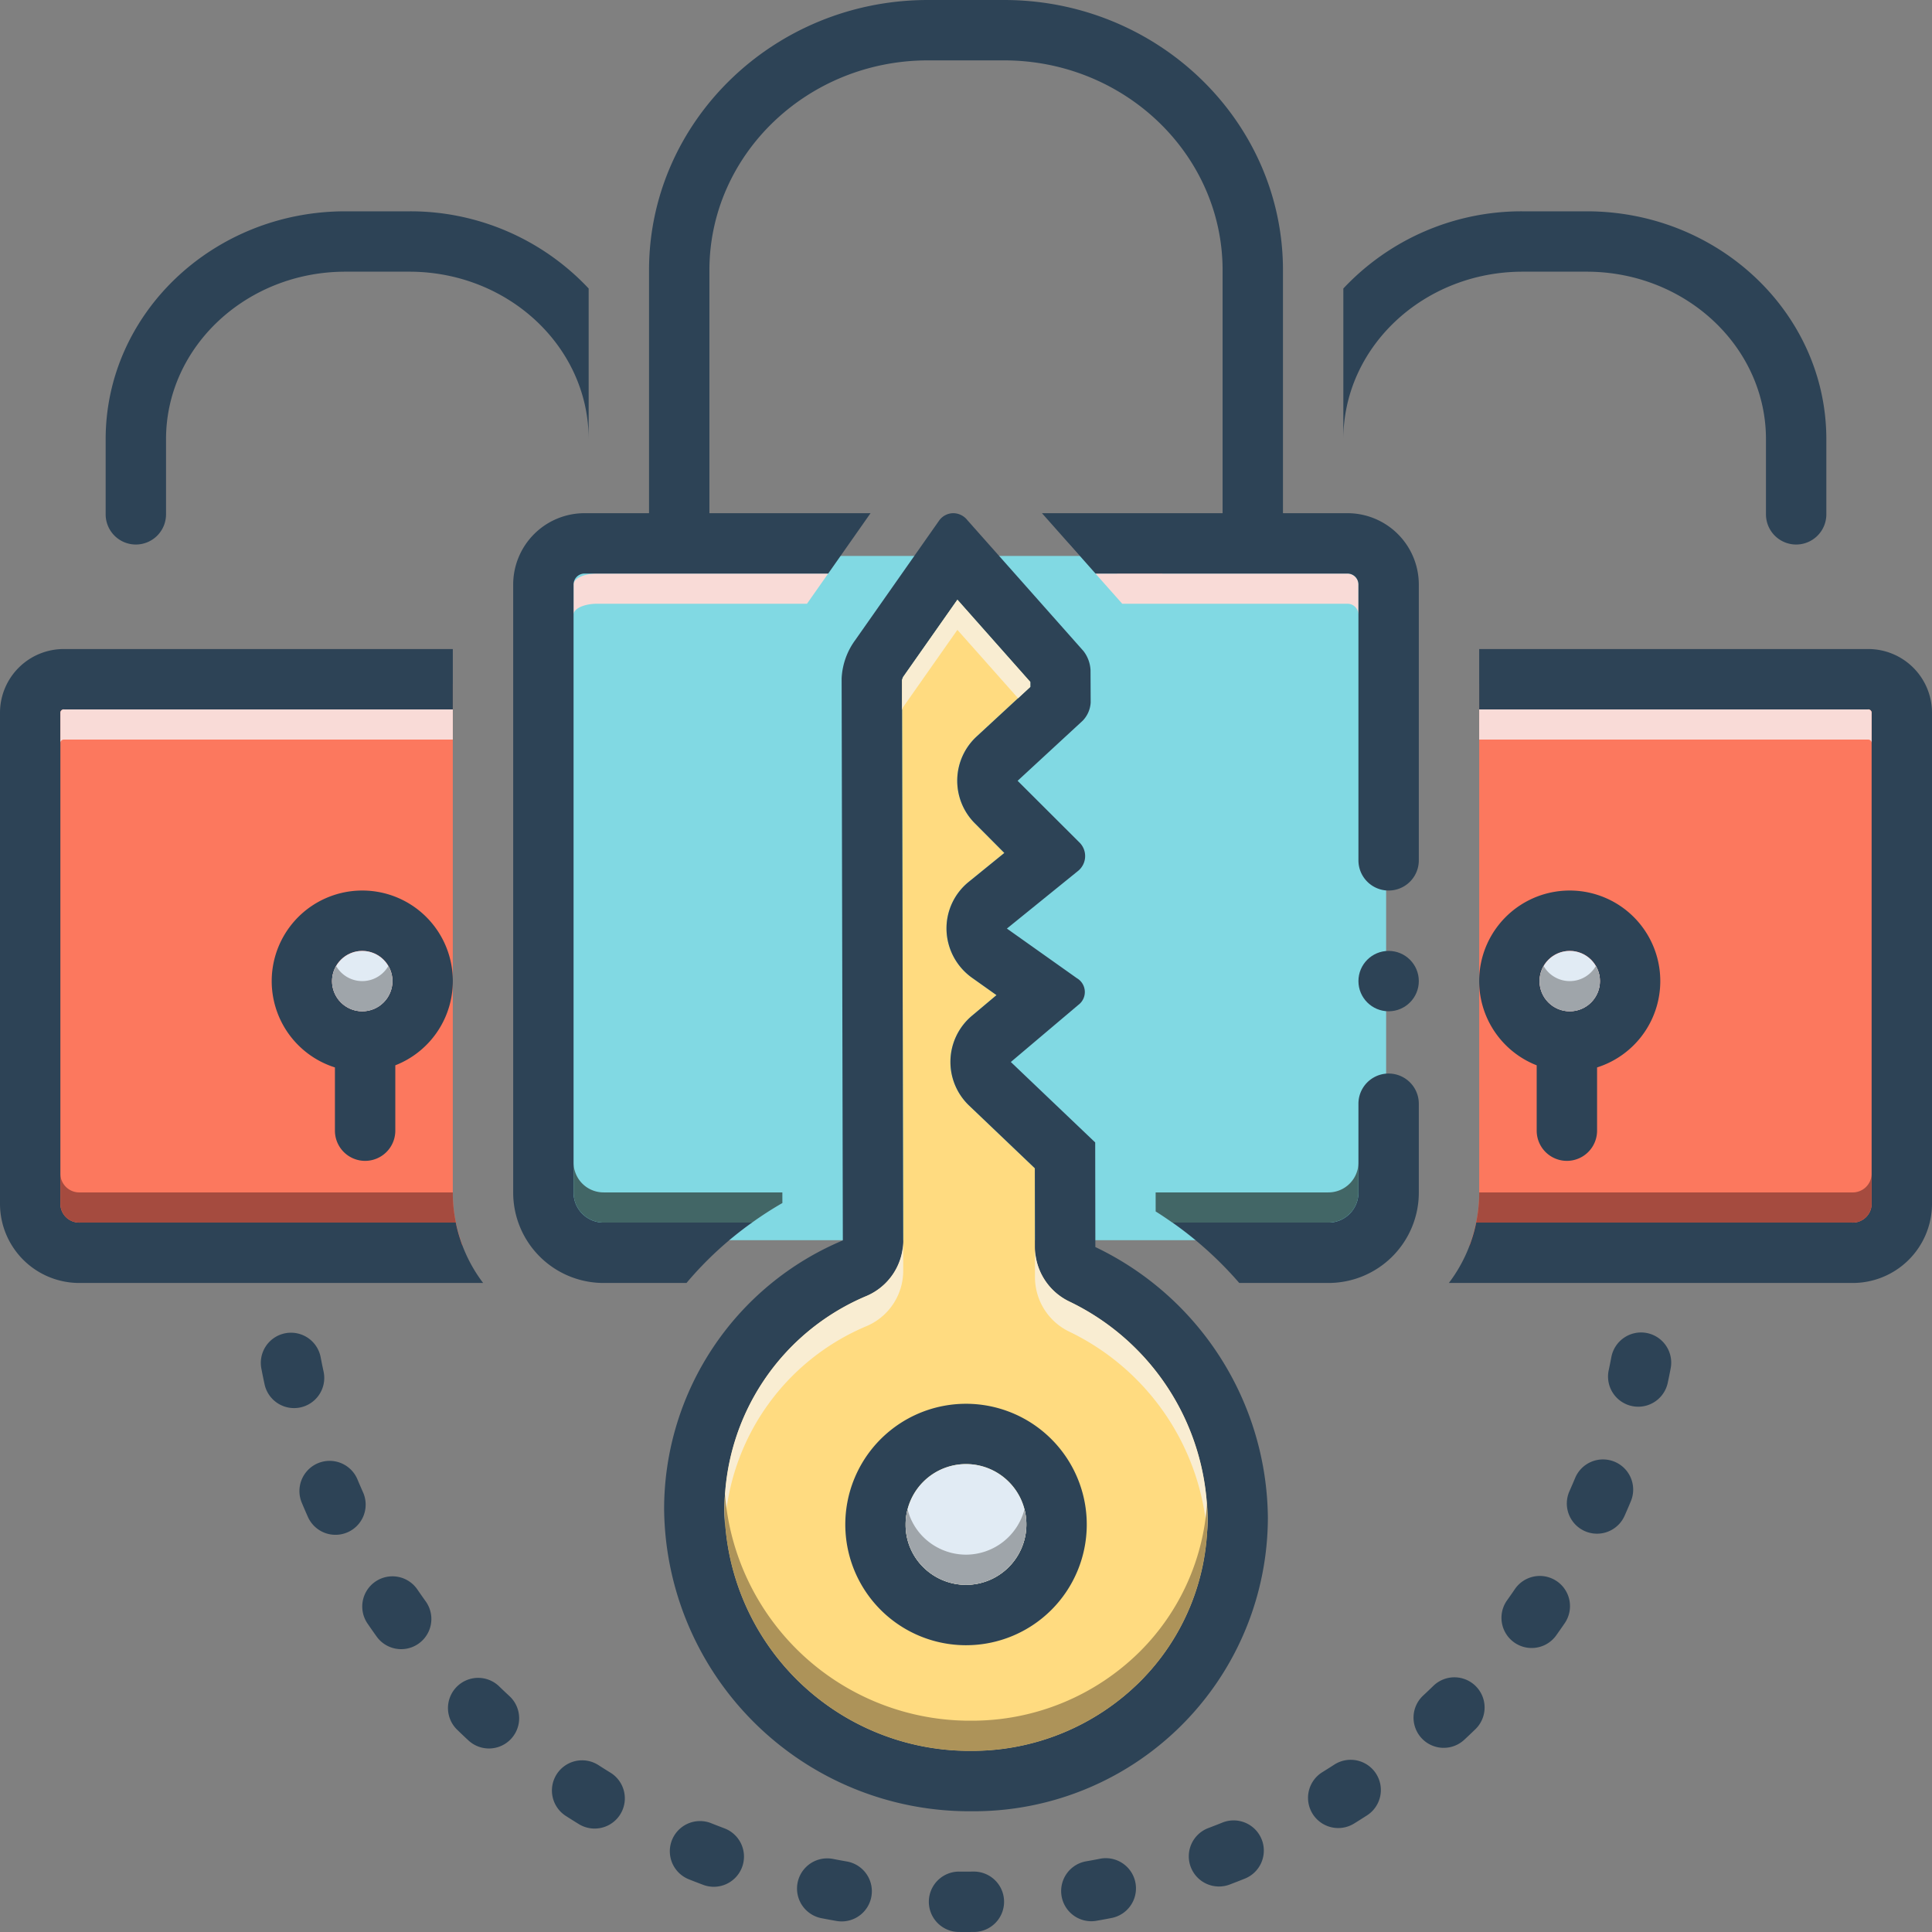
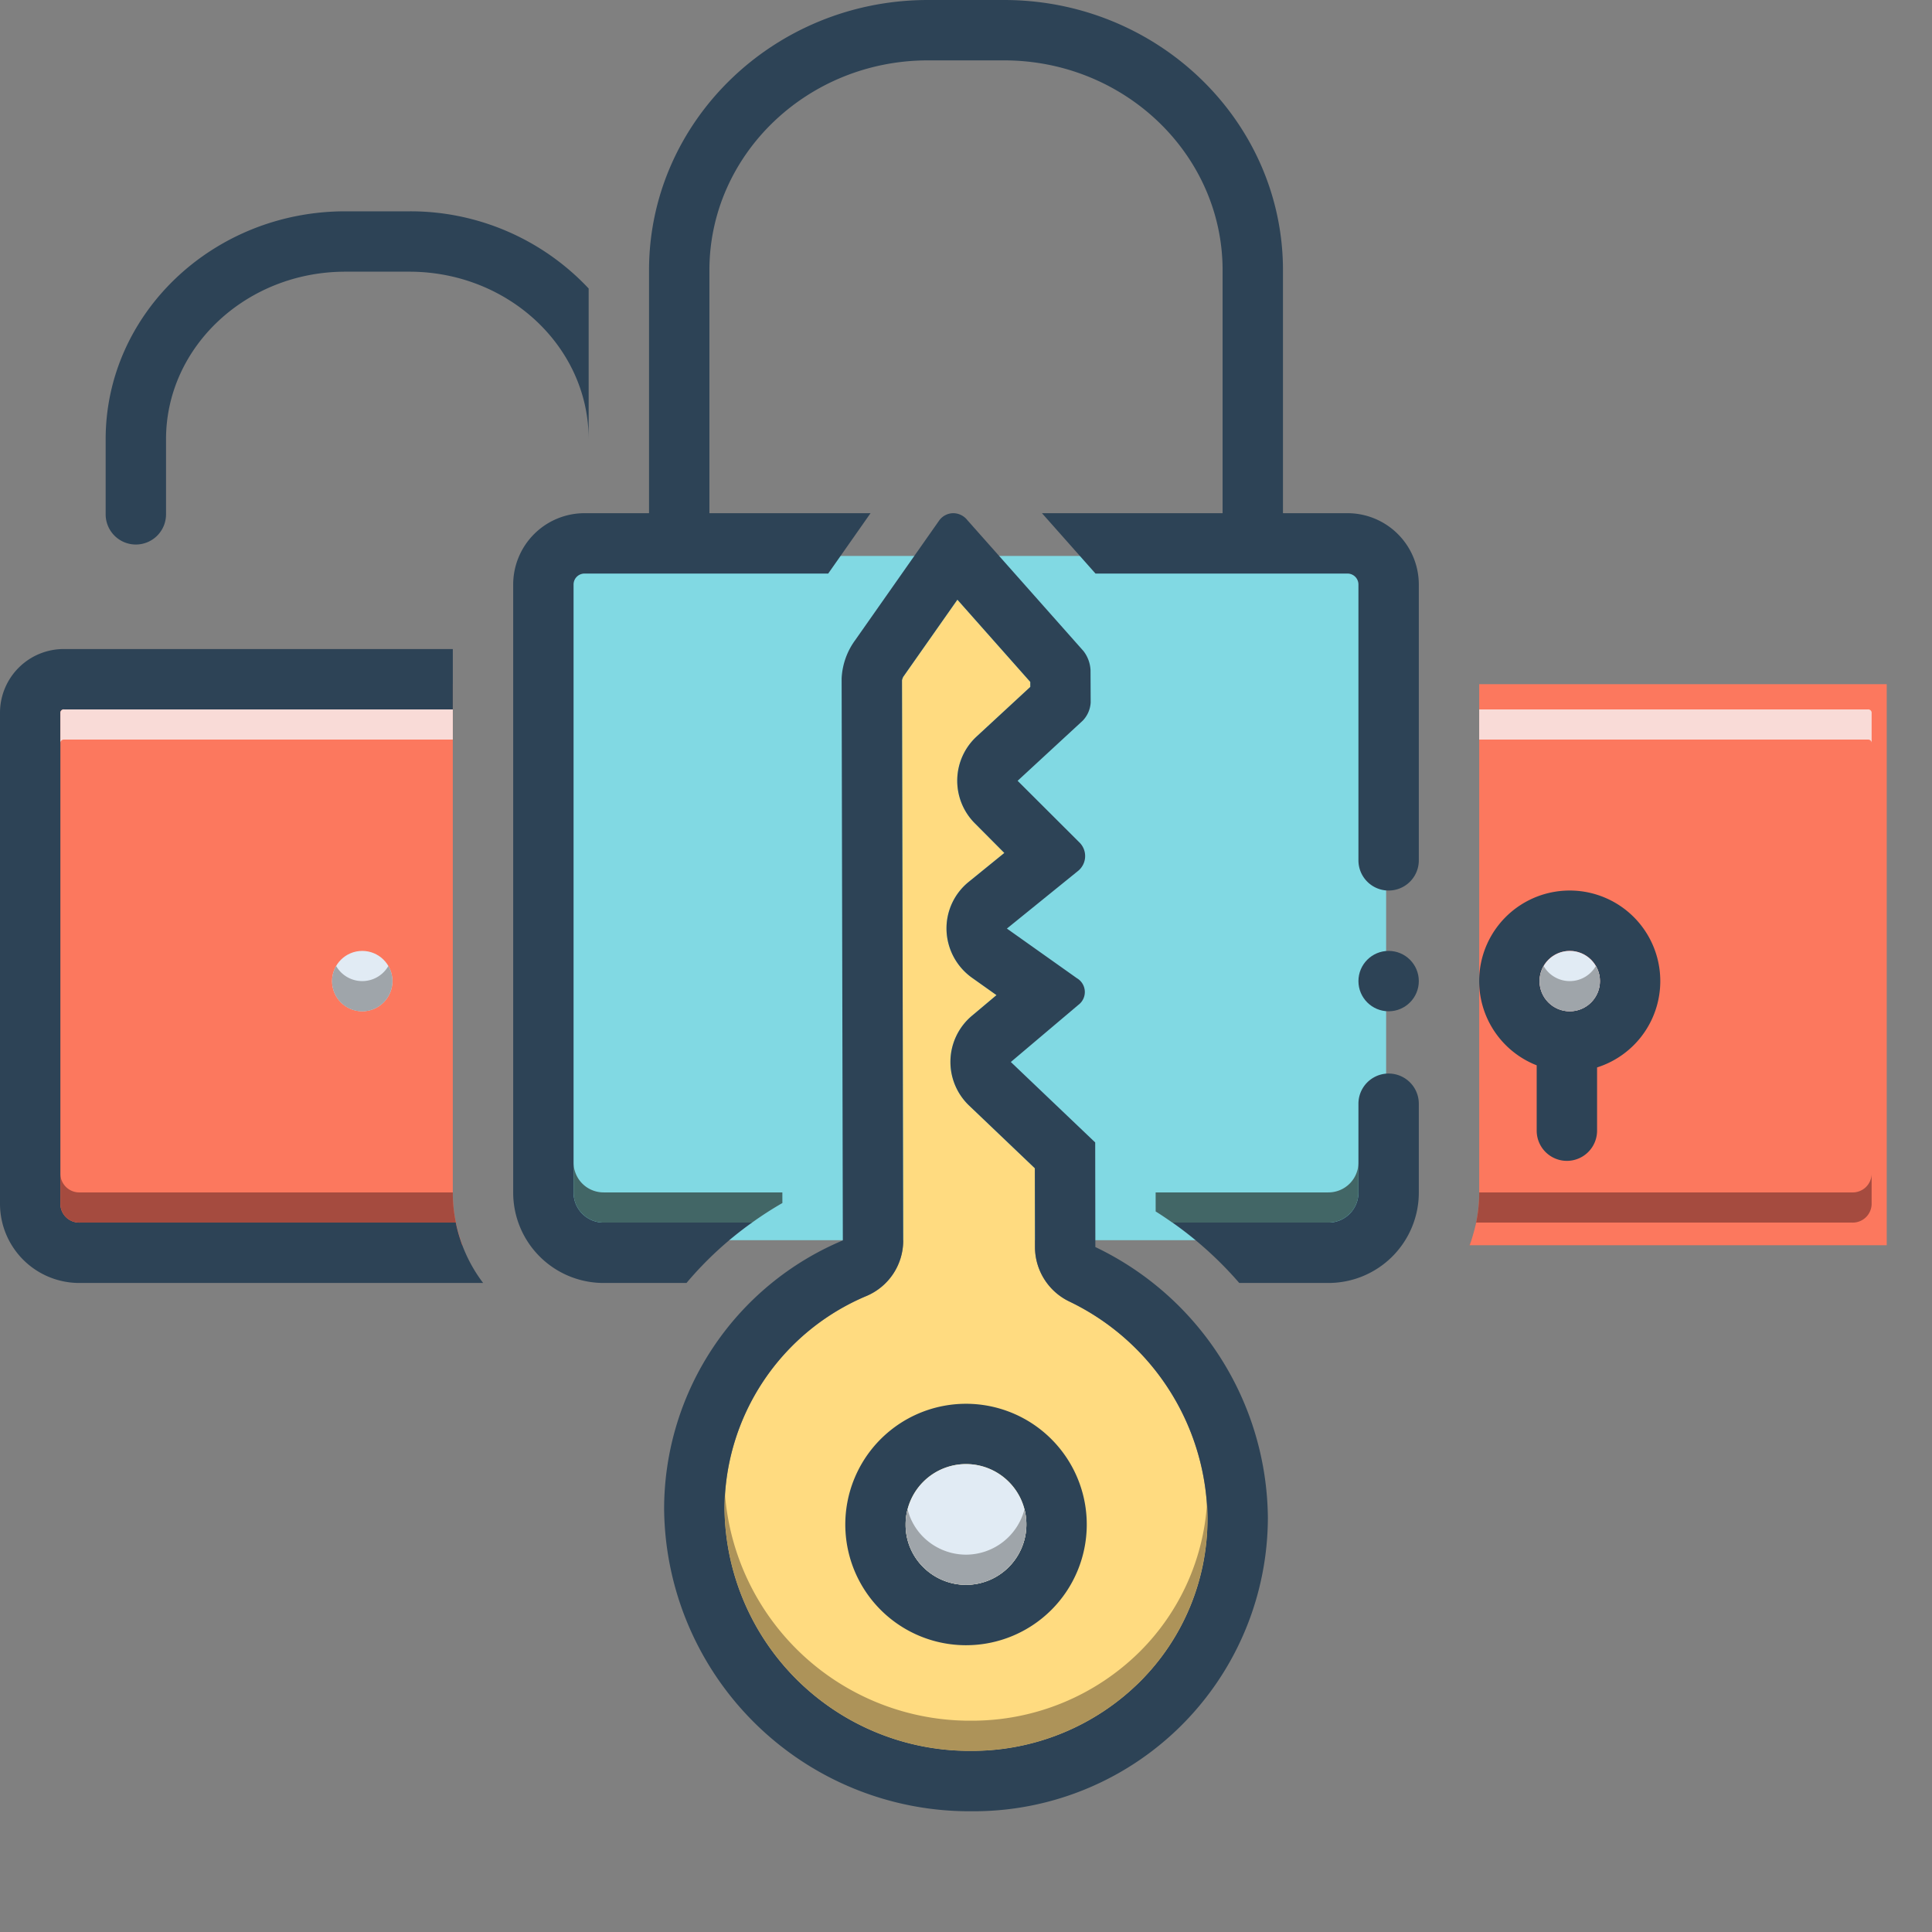
<svg xmlns="http://www.w3.org/2000/svg" version="1.1" width="512" height="512" x="0" y="0" viewBox="0 0 128 128" style="enable-background:new 0 0 512 512" xml:space="preserve">
  <rect x="0" y="0" width="128" height="128" fill="#808080" stroke="none" />
  <g>
    <path fill="#81d9e3" d="M36.167 36.833h55.667v45.333H36.167z" opacity="1" data-original="#81d9e3" />
-     <path fill="#f9dbd730" d="M54.869 38H39.558c-.854 0-1.558.32-1.558.72v2c0-.4.704-.72 1.558-.72h13.907zM89.27 38H77.002L80 36h-2.988l-3.009 2H72.58l-1.77-2h-.007l3.548 4H89.27a.726.726 0 0 1 .73.72v-2a.726.726 0 0 0-.73-.72z" opacity="1" data-original="#f9dbd730" />
    <path fill="#ffdb80" d="M80 100.57a15.217 15.217 0 0 1-4.46 10.83 15.778 15.778 0 0 1-11.23 4.6h-.22A16.24 16.24 0 0 1 48 100.02a15.349 15.349 0 0 1 9.41-14.16 3.983 3.983 0 0 0 2.43-3.69l-.08-37.11a1.426 1.426 0 0 1 .08-.22 1.708 1.708 0 0 0 .1-.14l3.49-4.97 4.83 5.45v.33l-3.55 3.28a3.988 3.988 0 0 0-.11 5.77l1.94 1.95-2.34 1.9a3.966 3.966 0 0 0-1.49 3.23 4.028 4.028 0 0 0 1.69 3.14l1.62 1.15-1.63 1.37a3.994 3.994 0 0 0-.18 5.95l4.35 4.15.01 5.22a4.009 4.009 0 0 0 2.26 3.6A16.131 16.131 0 0 1 80 100.57z" opacity="1" data-original="#ffdb80" />
    <path fill="#fc785e" d="M125 45.33V82.5H97.36a2.764 2.764 0 0 1 .1-.26c.06-.19.12-.38.17-.57.04-.14.08-.28.11-.42a9.568 9.568 0 0 0 .26-2.22v-33.7zM30.64 82.5H2.67V45.33H30v33.7a9.568 9.568 0 0 0 .26 2.22c.03.14.07.28.11.42.05.19.11.38.17.57a2.764 2.764 0 0 1 .1.26z" opacity="1" data-original="#fc785e" />
    <g fill="#2d4356">
-       <path d="M56.108 123.328q-.46-.079-.918-.169a2 2 0 0 0-.769 3.926c.334.065.669.126 1.005.185a2.046 2.046 0 0 0 .343.029 2 2 0 0 0 .339-3.97zM47.99 121.13c-.291-.11-.58-.22-.868-.336a2 2 0 1 0-1.488 3.713q.475.19.955.369a1.98 1.98 0 0 0 .7.128 2 2 0 0 0 .7-3.874zM64.5 123.997 64 124l-.441-.002h-.014a2 2 0 0 0-.013 4L64 128l.545-.003a2 2 0 1 0-.045-4zM21.44 90.878q-.098-.453-.187-.91a2 2 0 1 0-3.927.754q.096.504.205 1.004a2 2 0 0 0 3.909-.848zM40.443 117.443q-.4-.246-.793-.499a2 2 0 0 0-2.166 3.364q.43.276.866.544a2 2 0 1 0 2.093-3.409zM27.667 105.33a2 2 0 1 0-3.297 2.264q.287.419.584.833a2 2 0 0 0 3.25-2.332c-.182-.253-.36-.51-.537-.765zM24.037 98.836q-.189-.426-.369-.857a2 2 0 0 0-3.69 1.542q.196.471.404.938a2 2 0 1 0 3.655-1.623zM33.075 111.73a2 2 0 1 0-2.78 2.876q.366.355.74.702a2 2 0 1 0 2.72-2.934 47.096 47.096 0 0 1-.68-.643zM72.877 123.147c-.305.06-.61.117-.918.17a2 2 0 0 0 .339 3.97 2.063 2.063 0 0 0 .344-.03q.503-.087 1.003-.185a2 2 0 0 0-.768-3.926zM80.942 120.769q-.435.174-.874.34a2 2 0 1 0 1.413 3.742q.477-.18.948-.37a2 2 0 1 0-1.487-3.712zM94.965 111.691a39.8 39.8 0 0 1-.675.642 2 2 0 0 0 2.721 2.932q.374-.347.74-.702a2 2 0 0 0-2.786-2.872zM109.097 88.314a2.006 2.006 0 0 0-2.34 1.591q-.086.457-.184.912a2 2 0 0 0 3.91.84c.072-.334.14-.668.204-1.004a2 2 0 0 0-1.59-2.339zM88.402 116.91c-.263.17-.528.337-.793.501a2 2 0 0 0 2.103 3.403q.431-.267.856-.54a2 2 0 0 0-2.166-3.364zM103.144 104.76a1.998 1.998 0 0 0-2.779.523q-.263.385-.535.766a2 2 0 0 0 3.252 2.328q.297-.415.586-.838a2 2 0 0 0-.524-2.78zM106.97 96.844a2 2 0 0 0-2.614 1.079q-.18.43-.369.858a2 2 0 1 0 3.657 1.62q.209-.47.405-.943a2 2 0 0 0-1.078-2.614zM24 59a6 6 0 0 0-1.81 11.72v4.19a2 2 0 0 0 4 0v-4.33A5.996 5.996 0 0 0 24 59zm0 8a2 2 0 1 1 2-2 2.006 2.006 0 0 1-2 2z" fill="#2d4356" opacity="1" data-original="#2d4356" />
-     </g>
+       </g>
    <circle cx="24" cy="65" r="2" fill="#e1ebf4" opacity="1" data-original="#e1ebf4" />
    <path fill="#2d4356" d="M104 59a5.996 5.996 0 0 0-2.19 11.58v4.33a2 2 0 0 0 4 0v-4.19A6 6 0 0 0 104 59zm0 8a2 2 0 1 1 2-2 2.006 2.006 0 0 1-2 2z" opacity="1" data-original="#2d4356" />
    <circle cx="104" cy="65" r="2" fill="#e1ebf4" opacity="1" data-original="#e1ebf4" />
-     <path fill="#2d4356" d="M100.88 18h4.24c6.55 0 11.88 4.979 11.88 11.099v4.977a2 2 0 0 0 4 0V29.1C121 20.773 113.876 14 105.12 14h-4.24A16.19 16.19 0 0 0 89 19.114V29.1C89 22.979 94.33 18 100.88 18zM123.756 43H98v4h25.756a.227.227 0 0 1 .244.2v32.594A1.25 1.25 0 0 1 122.714 81H97.803a9.895 9.895 0 0 1-1.812 4h26.723A5.252 5.252 0 0 0 128 79.794V47.199A4.226 4.226 0 0 0 123.756 43z" opacity="1" data-original="#2d4356" />
    <circle cx="92" cy="65" r="2" fill="#2d4356" opacity="1" data-original="#2d4356" />
    <path fill="#2d4356" d="M45.482 85a23.396 23.396 0 0 1 4.343-4H40a1.985 1.985 0 0 1-2-1.967V38.72a.726.726 0 0 1 .73-.72h16.14l2.806-4H47V17.905C47 10.238 53.497 4 61.482 4h5.036C74.503 4 81 10.238 81 17.905V34H69.033l3.547 4h16.69a.726.726 0 0 1 .73.72V57a2 2 0 0 0 4 0V38.72A4.73 4.73 0 0 0 89.27 34H85V17.905C85 8.032 76.709 0 66.518 0h-5.036C51.291 0 43 8.032 43 17.905V34h-4.27A4.73 4.73 0 0 0 34 38.72v40.313A5.99 5.99 0 0 0 40 85zM94 73.125a2 2 0 0 0-4 0v5.908A1.985 1.985 0 0 1 88 81H77.681a24.415 24.415 0 0 1 4.423 4H88a5.99 5.99 0 0 0 6-5.967zM69.69 95.38A7.998 7.998 0 1 0 63.95 109H64a7.997 7.997 0 0 0 5.69-13.62zM64 105h-.02a4.023 4.023 0 0 1-2.83-1.19 3.944 3.944 0 0 1-1.15-2.83 4.002 4.002 0 0 1 6.85-2.79A4.002 4.002 0 0 1 64 105z" opacity="1" data-original="#2d4356" />
    <path fill="#e1ebf4" d="M68 101.03a4.006 4.006 0 0 1-4 3.97h-.02a4.023 4.023 0 0 1-2.83-1.19 3.944 3.944 0 0 1-1.15-2.83 4.002 4.002 0 0 1 6.85-2.79 3.966 3.966 0 0 1 1.15 2.84z" opacity="1" data-original="#e1ebf4" />
    <path fill="#2d4356" d="M9 36.076a2 2 0 0 0 2-2V29.1C11 22.979 16.33 18 22.88 18h4.24C33.67 18 39 22.979 39 29.099v-9.985A16.19 16.19 0 0 0 27.12 14h-4.24C14.123 14 7 20.773 7 29.099v4.977a2 2 0 0 0 2 2zM30.197 81H5.286A1.25 1.25 0 0 1 4 79.794V47.199A.227.227 0 0 1 4.244 47H30v-4H4.244A4.226 4.226 0 0 0 0 47.2v32.594A5.252 5.252 0 0 0 5.286 85h26.723a9.895 9.895 0 0 1-1.812-4zM72.57 82.62l-.01-6.93-5.59-5.33 4.47-3.78a1.062 1.062 0 0 0-.09-1.77l-4.64-3.29 4.69-3.8a1.267 1.267 0 0 0 .09-1.93l-4.07-4.06 4.31-3.98a1.89 1.89 0 0 0 .53-1.21l-.01-2.15a2.244 2.244 0 0 0-.47-1.26l-7.69-8.67a1.202 1.202 0 0 0-.93-.46 1.168 1.168 0 0 0-.92.46l-5.58 7.95a4.655 4.655 0 0 0-.9 2.54l.08 37.23A19.307 19.307 0 0 0 44 100.02 20.227 20.227 0 0 0 64.04 120h.27A19.49 19.49 0 0 0 84 100.56a20.067 20.067 0 0 0-11.43-17.94zm2.97 28.78a15.778 15.778 0 0 1-11.23 4.6h-.22A16.24 16.24 0 0 1 48 100.02a15.349 15.349 0 0 1 9.41-14.16 3.983 3.983 0 0 0 2.43-3.69l-.08-37.11a1.426 1.426 0 0 1 .08-.22 1.708 1.708 0 0 0 .1-.14l3.49-4.97 4.83 5.45v.33l-3.55 3.28a3.988 3.988 0 0 0-.11 5.77l1.94 1.95-2.34 1.9a3.966 3.966 0 0 0-1.49 3.23 4.028 4.028 0 0 0 1.69 3.14l1.62 1.15-1.63 1.37a3.994 3.994 0 0 0-.18 5.95l4.35 4.15.01 5.22a4.009 4.009 0 0 0 2.26 3.6A16.131 16.131 0 0 1 80 100.57a15.217 15.217 0 0 1-4.46 10.83z" opacity="1" data-original="#2d4356" />
    <path fill="#f9dbd730" d="M124 47.2v2a.225.225 0 0 0-.24-.2H98v-2h25.76a.225.225 0 0 1 .24.2zM30 47v2H4.24a.225.225 0 0 0-.24.2v-2a.225.225 0 0 1 .24-.2z" opacity="1" data-original="#f9dbd730" />
    <path fill="#a54b3f50" d="M97.36 82.5a2.764 2.764 0 0 1 .1-.26c-.03.09-.06.17-.09.26zM124 77.79v2a1.252 1.252 0 0 1-1.29 1.21H97.8a2.255 2.255 0 0 1-.06.25 9.568 9.568 0 0 0 .26-2.22V79h24.71a1.252 1.252 0 0 0 1.29-1.21zM30 79.03a9.568 9.568 0 0 0 .26 2.22 2.255 2.255 0 0 1-.06-.25H5.29A1.252 1.252 0 0 1 4 79.79v-2A1.252 1.252 0 0 0 5.29 79H30zM30.64 82.5h-.01c-.03-.09-.06-.17-.09-.26a2.764 2.764 0 0 1 .1.26z" opacity="1" data-original="#a54b3f50" />
    <path fill="#42666630" d="M49.824 81a23.53 23.53 0 0 1 2.011-1.296L51.833 79H40a1.987 1.987 0 0 1-2-1.97v2A1.987 1.987 0 0 0 40 81zM88 79H76.564l.002 1.262c.378.235.744.484 1.106.738H88a1.987 1.987 0 0 0 2-1.97v-2A1.987 1.987 0 0 1 88 79z" opacity="1" data-original="#42666630" />
-     <path fill="#f9edd250" d="M59.84 82.31v1.86a3.983 3.983 0 0 1-2.43 3.69 15.361 15.361 0 0 0-9.38 13.12q-.03-.48-.03-.96a15.349 15.349 0 0 1 9.41-14.16 4.008 4.008 0 0 0 2.43-3.55zM80 100.57c0 .34-.01.67-.03 1a16.196 16.196 0 0 0-9.14-13.35 4.009 4.009 0 0 1-2.26-3.6v-2a4.009 4.009 0 0 0 2.26 3.6A16.131 16.131 0 0 1 80 100.57zM68.26 45.18v.33l-.81.75-4.02-4.53-3.49 4.97a1.708 1.708 0 0 1-.1.14 1.305 1.305 0 0 0-.08.21v-1.99a1.426 1.426 0 0 1 .08-.22 1.708 1.708 0 0 0 .1-.14l3.49-4.97z" opacity="1" data-original="#f9edd250" />
    <path fill="#ad935950" d="M80 100.57a15.217 15.217 0 0 1-4.46 10.83 15.778 15.778 0 0 1-11.23 4.6h-.22A16.24 16.24 0 0 1 48 100.02c0-.35.01-.69.03-1.04A16.28 16.28 0 0 0 64.09 114h.22a15.778 15.778 0 0 0 11.23-4.6 15.235 15.235 0 0 0 4.43-9.83c.02.33.03.66.03 1z" opacity="1" data-original="#ad935950" />
    <path fill="#9fa5aa50" d="M68 101.03a4.006 4.006 0 0 1-4 3.97h-.02a4.023 4.023 0 0 1-2.83-1.19 3.944 3.944 0 0 1-1.15-2.83 3.513 3.513 0 0 1 .13-.98 3.948 3.948 0 0 0 1.02 1.81 4.023 4.023 0 0 0 2.83 1.19H64a4.011 4.011 0 0 0 3.87-2.99 3.854 3.854 0 0 1 .13 1.02zM26 65a2 2 0 1 1-3.73-1 1.996 1.996 0 0 0 3.46 0 1.994 1.994 0 0 1 .27 1zM106 65a2 2 0 1 1-3.73-1 1.996 1.996 0 0 0 3.46 0 1.994 1.994 0 0 1 .27 1z" opacity="1" data-original="#9fa5aa50" />
  </g>
</svg>